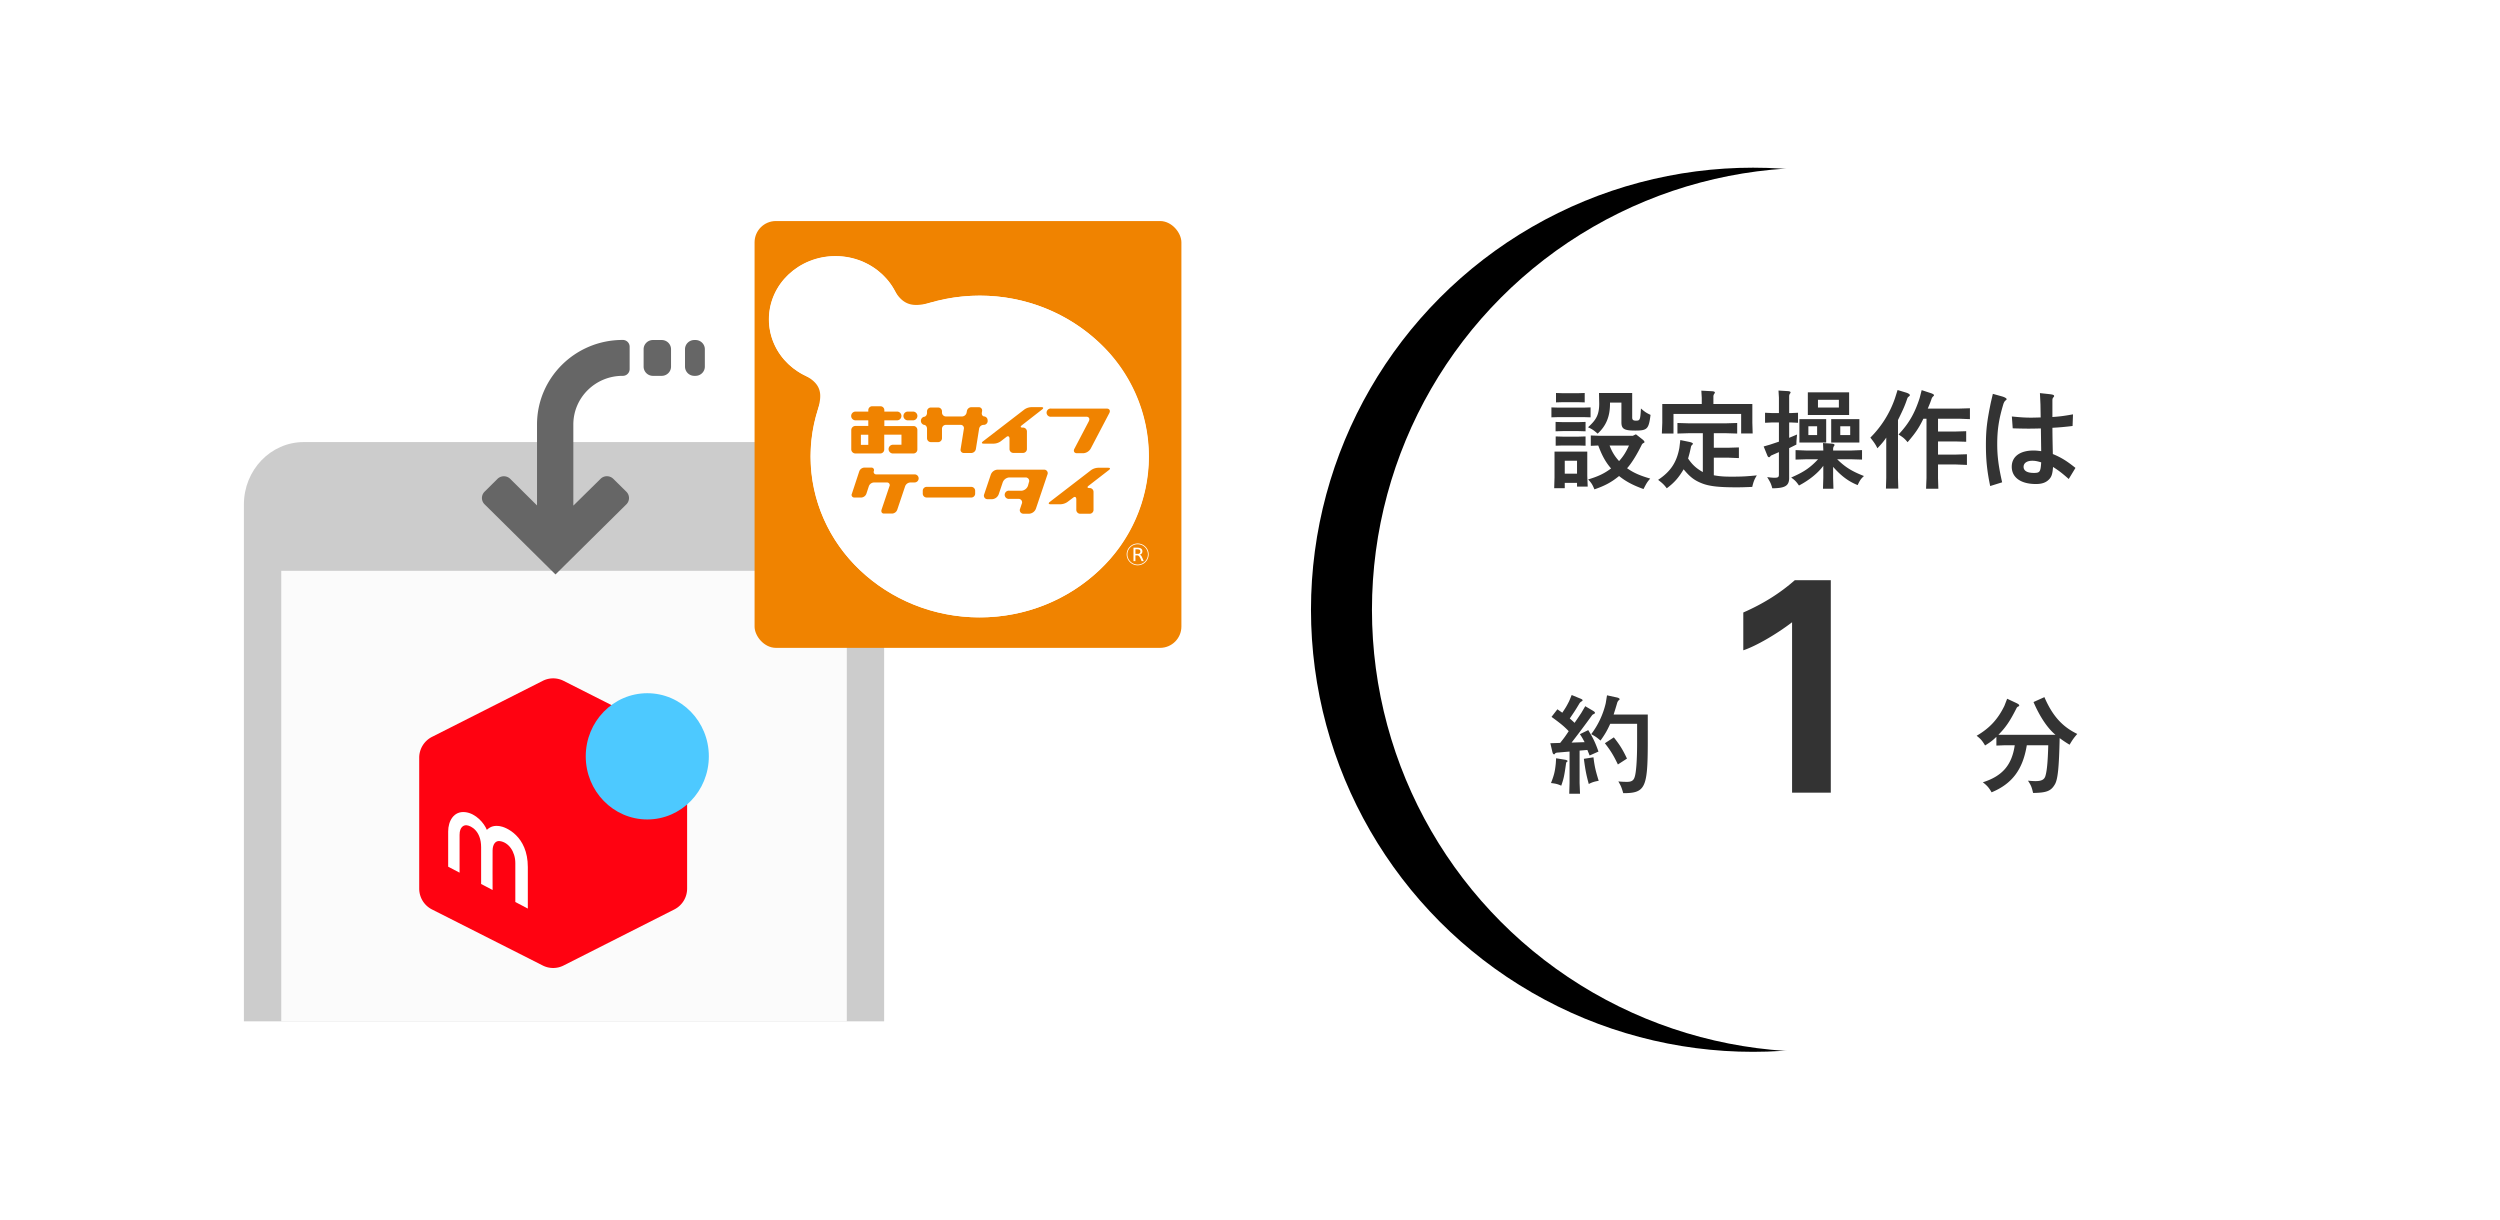
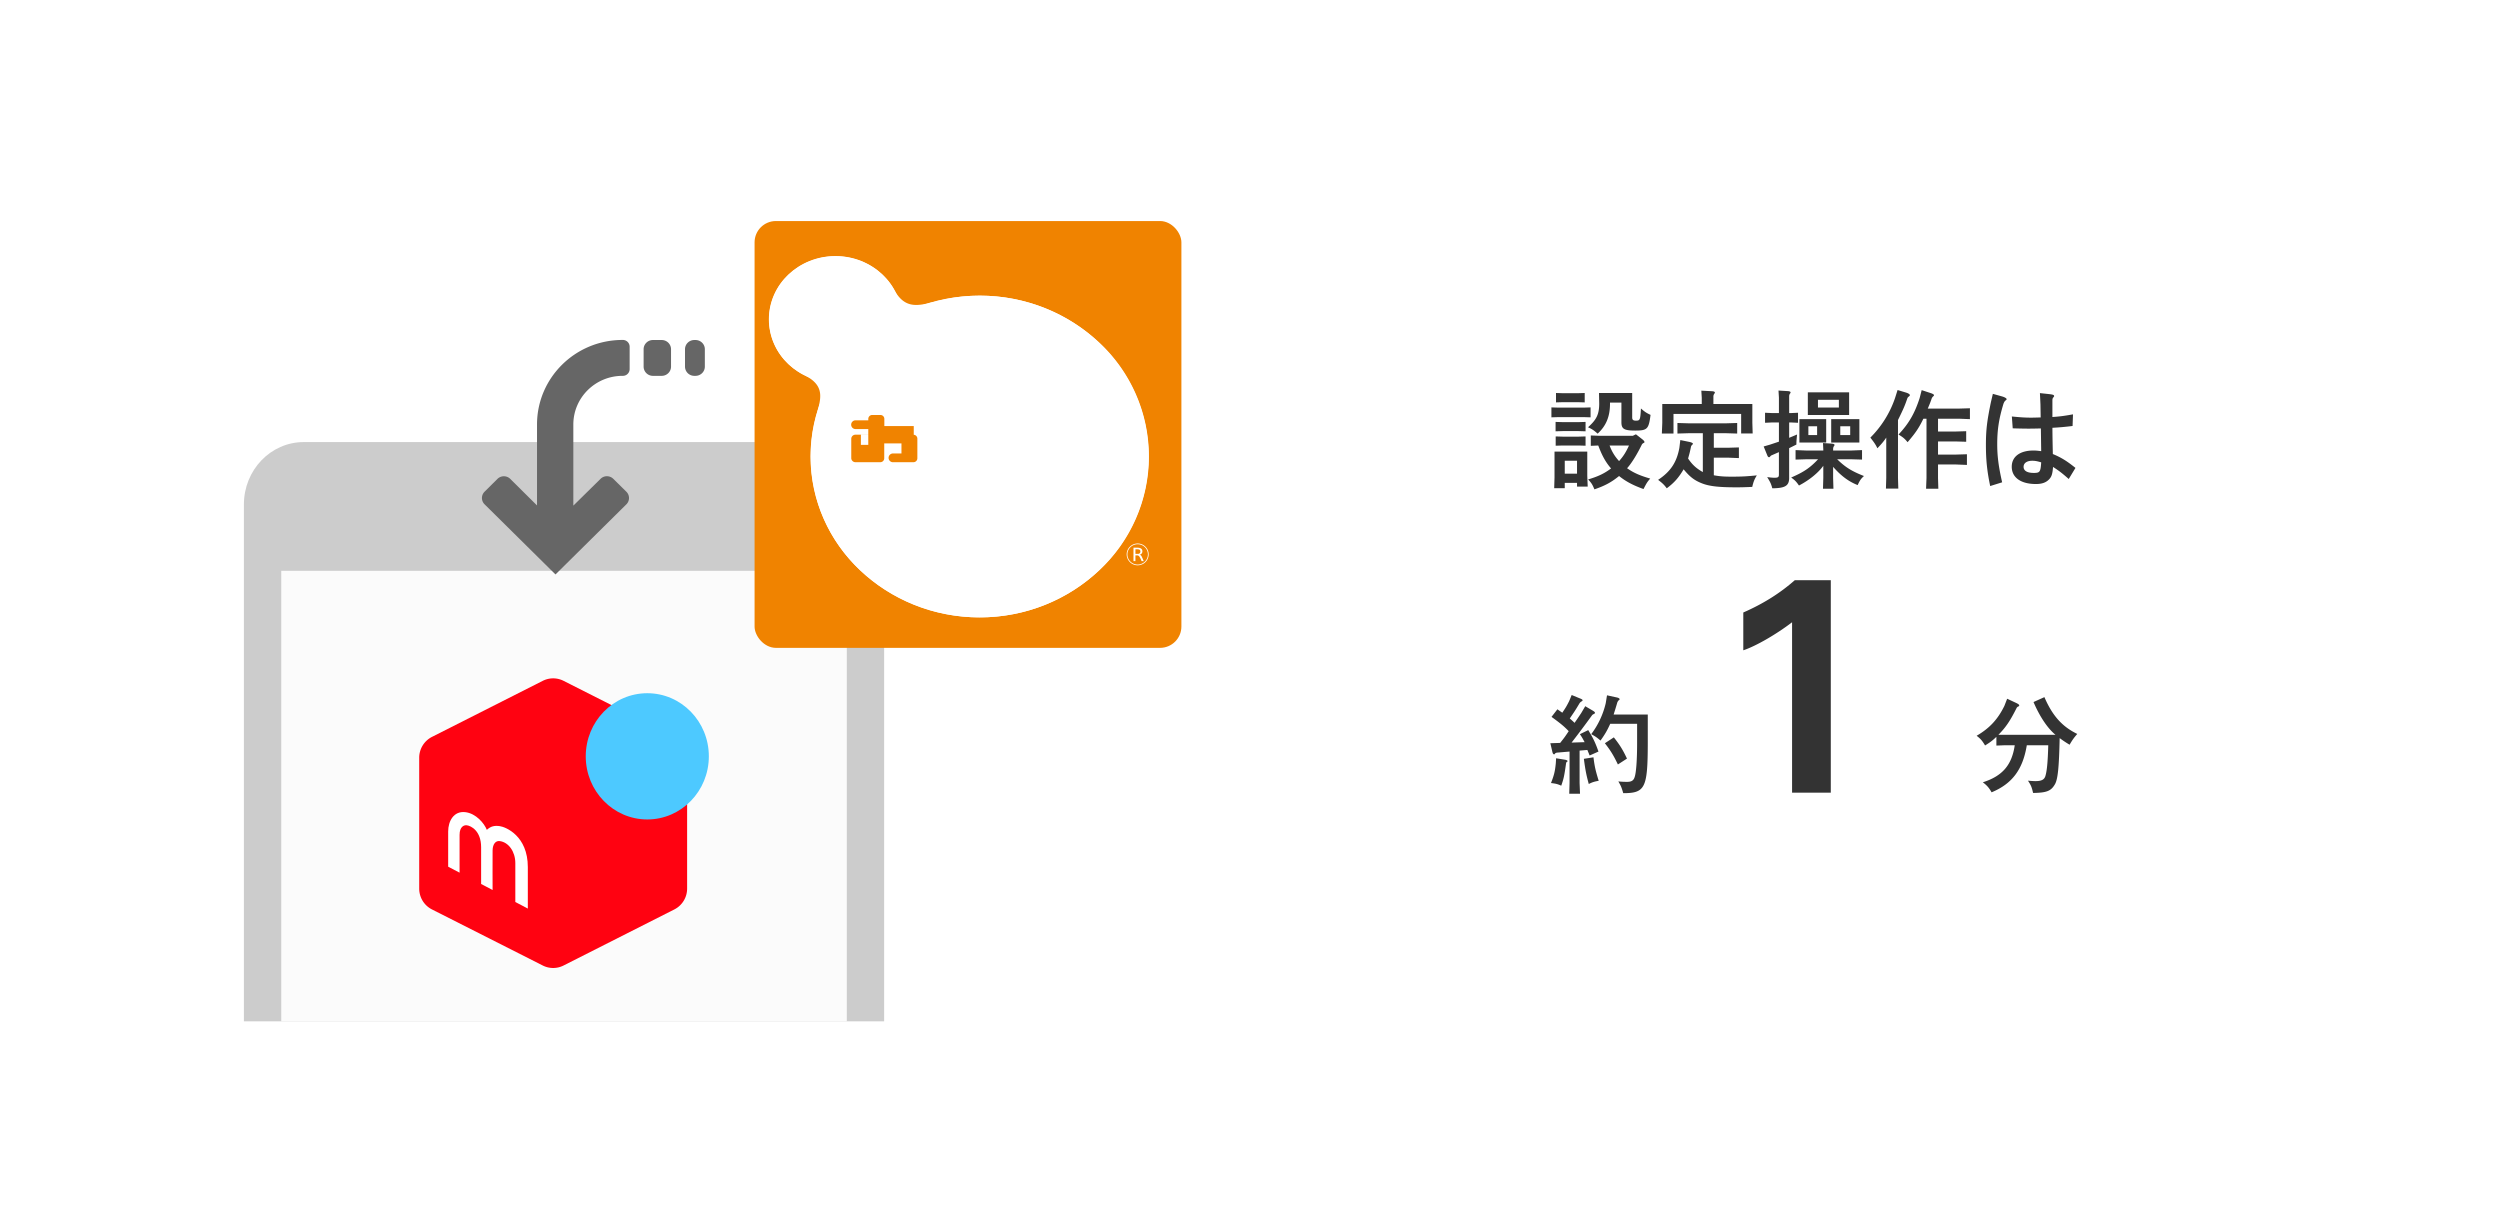
<svg xmlns="http://www.w3.org/2000/svg" xmlns:xlink="http://www.w3.org/1999/xlink" width="328" height="160">
  <defs>
    <filter id="a" width="145.7%" height="145.7%" x="-29.7%" y="-22.8%" filterUnits="objectBoundingBox">
      <feOffset dx="-8" in="SourceAlpha" result="shadowOffsetOuter1" />
      <feGaussianBlur in="shadowOffsetOuter1" result="shadowBlurOuter1" stdDeviation="7.5" />
      <feColorMatrix in="shadowBlurOuter1" values="0 0 0 0 0 0 0 0 0 0 0 0 0 0 0 0 0 0 0.02 0" />
    </filter>
-     <circle id="b" cx="238" cy="80" r="58" />
  </defs>
  <g fill="none" fill-rule="evenodd">
    <g fill-rule="nonzero">
      <use fill="#000" filter="url(#a)" xlink:href="#b" />
      <use fill="#FFF" xlink:href="#b" />
    </g>
    <path d="M212.73 52.822h-1.498v.154c0 1.68-.518 2.912-1.624 3.92-.504-.448-.714-.588-1.26-.84 1.12-.994 1.456-1.694 1.47-3.066l-.028-1.428h4.354v3.206c0 .308.126.42.49.42.532 0 .574-.084.658-1.596.504.448.728.588 1.26.84-.238 1.862-.42 2.058-2.016 2.058-1.442 0-1.806-.21-1.806-1.092v-2.576zm-5.824 10.528h-1.61v.7h-1.386l.042-1.4v-3.402h4.298v3.192l.056 1.4h-1.4v-.49zm0-1.204v-1.694h-1.61v1.694h1.61zm7.728-5.166l.77.602c.238.182.35.308.35.42 0 .042-.014.07-.098.112a.494.494 0 00-.252.224c-.63 1.302-1.386 2.506-1.932 3.094.854.602 1.68.966 3.038 1.358-.392.448-.462.56-.882 1.372-1.372-.49-2.338-1.008-3.206-1.708-.994.812-1.848 1.274-3.234 1.75-.266-.644-.392-.84-.826-1.302 1.316-.392 2.114-.77 3.01-1.442-.714-.826-1.176-1.666-1.68-3.01l-.98.042v-1.358l1.092.042h4.424l.406-.196zm-.91 1.47h-2.548c.322.84.686 1.428 1.246 2.044.56-.616.924-1.204 1.302-2.044zm-9.618-1.19l.938.028h2.058l.924-.028v1.218l-.924-.028h-2.058l-.938.028V57.26zm-.014-.672v-1.232l.938.028h2.072l.924-.028v1.232l-.924-.028h-2.072l-.938.028zm.056-5.026l.938.028h1.89l.938-.028v1.232l-.938-.028h-1.89l-.938.028v-1.232zm-.602 1.89l.938.028h3.276l.924-.028v1.302l-.924-.028h-3.276l-.938.028v-1.302zm17.934 3.388l-1.4.042v-1.386l1.4.042h5.04l1.4-.042v1.386l-1.4-.042h-1.666v1.904h1.89l1.4-.042v1.4l-1.4-.056h-1.89v2.31c.784.14 1.288.182 2.352.182 1.372 0 2.002-.042 3.29-.168-.322.532-.42.77-.602 1.512-.994.042-1.456.056-2.086.056-2.296 0-3.514-.14-4.466-.504-1.022-.392-1.638-.868-2.45-1.862-.644 1.092-1.232 1.764-2.212 2.492-.364-.476-.518-.63-1.134-1.106 1.638-1.092 2.436-2.296 2.786-4.186l.126-1.036 1.162.238c.322.07.49.154.49.252 0 .028-.028.07-.07.112-.14.14-.154.168-.182.28-.154.742-.182.84-.378 1.54.532.798 1.064 1.288 1.932 1.778V56.84h-1.932zm-3.444.042l.056-1.4v-2.478h5.18v-.812l-.056-.938 1.344.07c.294.014.434.07.434.182 0 .028-.014.056-.056.126a.61.61 0 00-.14.42v.952h5.11v2.464l.042 1.4h-1.512v-2.562h-8.876v2.576h-1.526zm22.218 1.176v-3.066h3.696v3.066h-3.696zm2.492-.98V55.93h-1.302v1.148h1.302zm-6.664.98v-3.066h3.514v3.066h-3.514zm2.324-.98V55.93h-1.148v1.148h1.148zm-1.218-2.632v-2.968h5.418v2.968h-5.418zm4.074-.98v-1.008h-2.744v1.008h2.744zm1.638 5.642l1.4-.056v1.246l-1.4-.042h-1.862c1.064 1.036 1.876 1.554 3.514 2.198-.42.392-.532.56-.826 1.19-1.204-.476-2.184-1.218-3.22-2.394v1.47l.042 1.4h-1.372l.042-1.4v-1.61c-.658.924-1.848 1.89-3.192 2.59-.35-.504-.504-.672-1.022-1.05 1.652-.714 2.478-1.274 3.528-2.394h-1.554l-1.4.042v-1.246l1.4.056h2.24v-.098l-.042-.882 1.092.07c.294.028.42.07.42.182 0 .042 0 .056-.056.126a.68.68 0 00-.126.42v.182h2.394zm-8.162-1.666l1.036-.434c-.07.784-.084.854-.084 1.316l-.952.476v4.004c-.042.952-.574 1.246-2.212 1.26-.14-.546-.266-.826-.672-1.47.434.056.658.084.98.084.448 0 .56-.084.56-.42v-2.94l-.896.392a.494.494 0 00-.238.168c-.07.084-.112.112-.154.112-.098 0-.182-.084-.252-.28l-.462-1.134.826-.238 1.176-.392v-2.52h-.896l-.924.042v-1.316l.924.042h.896v-2.016l-.056-.938 1.162.07c.294.014.42.07.42.182 0 .028 0 .056-.056.126-.098.126-.126.238-.126.42v2.156h.224l.938-.042v1.316l-.938-.042h-.224v2.016zm14.28-2.338v7.602l.042 1.4h-1.624l.042-1.4v-5.292c-.35.518-.616.826-1.162 1.4-.252-.518-.42-.756-.924-1.4a13.45 13.45 0 003.234-5.18l.336-1.064 1.106.336c.322.098.504.224.504.336 0 .056-.028.098-.098.154a.75.75 0 00-.21.21c-.35 1.022-.504 1.386-1.246 2.898zm3.738-.168h-.406c-.588 1.204-.994 1.82-2.072 3.08-.42-.504-.602-.644-1.19-1.008 1.358-1.442 2.128-2.786 2.772-4.788l.266-1.036 1.232.406c.266.098.378.168.378.266 0 .056-.028.098-.126.168a1.015 1.015 0 00-.154.21c-.196.574-.294.812-.532 1.372h4.13l1.4-.042v1.428l-1.4-.056h-2.786v1.68h2.296l1.4-.042v1.386l-1.4-.042h-2.296v1.722h2.394l1.4-.042v1.4l-1.4-.056h-2.394v1.778l.042 1.4h-1.61l.056-1.4v-7.784zm15.05 4.256l-.042-2.982c-.938.028-1.358.028-1.722.028a67.38 67.38 0 01-1.974-.042l-.112-1.554c1.134.112 1.708.154 2.562.154.266 0 .686-.014 1.218-.028l-.028-1.708-.07-1.484 1.162.126c.518.056.7.112.7.252 0 .07-.014.084-.098.182-.098.112-.126.196-.126.434v2.142c1.022-.07 1.526-.14 2.702-.35l-.056 1.526a34.375 34.375 0 01-2.646.238c.014 1.75.028 2.002.056 3.444 1.092.448 1.834.91 2.968 1.82l-.882 1.456c-.868-.77-1.33-1.12-2.058-1.582-.07.896-.182 1.274-.504 1.61-.406.434-.938.63-1.75.63-1.974 0-3.164-.854-3.164-2.268 0-1.33 1.078-2.128 2.856-2.128.322 0 .56.028 1.008.084zm0 1.47c-.56-.168-.826-.21-1.176-.21-.7 0-1.134.308-1.134.798 0 .518.476.798 1.33.798.812 0 .896-.126.98-1.386zm-6.342-8.988l1.204.336c.378.112.602.252.602.364 0 .042-.014.07-.14.168-.126.112-.168.182-.266.406-.602 1.988-.826 3.402-.826 5.334 0 1.554.168 2.898.644 4.998l-1.568.49c-.406-1.946-.56-3.402-.56-5.39 0-1.946.14-3.136.658-5.628l.252-1.078zM240.2 104h-5.08V81.64c-2.04 1.56-4.72 3.12-6.4 3.68v-4.96c2.64-1.16 4.8-2.52 6.76-4.24h4.72V104zm21.726-6.18v-1.148c-.518.504-.812.714-1.484 1.134-.406-.672-.574-.854-1.106-1.274 1.708-.994 2.786-2.17 3.64-3.92l.364-.938 1.106.518c.336.154.476.252.476.364 0 .07-.042.098-.126.14-.126.056-.14.07-.21.182-.868 1.722-1.414 2.534-2.394 3.528h7.49c-1.036-.84-2.086-2.422-2.884-4.298l1.428-.644c1.05 2.436 2.324 3.864 4.312 4.83-.462.532-.63.77-1.008 1.414a14.965 14.965 0 01-1.302-.868c-.084 3.85-.238 5.376-.616 6.048-.518.896-1.078 1.12-2.87 1.148-.182-.784-.28-1.022-.672-1.61.532.042.728.056.994.056.756 0 1.12-.182 1.274-.616.21-.63.336-1.862.392-4.088h-2.814c-.518 3.178-1.918 5.054-4.62 6.174-.35-.616-.602-.896-1.148-1.316 2.562-.812 3.808-2.254 4.186-4.858h-1.316l-1.092.042zm-58.52-.308l1.288-.042c.546-.686.63-.798 1.12-1.54-.616-.644-1.064-1.008-2.254-1.876l.77-.994.644.448c.448-.672.518-.77.896-1.512l.336-.812.98.406c.364.14.448.196.448.294 0 .042-.028.084-.154.154-.056.028-.112.07-.224.196-.574.966-.672 1.106-1.302 2.03.322.28.364.322.63.574.378-.546.448-.644.882-1.302l.518-.882.952.56c.252.154.322.224.322.308 0 .07-.028.098-.196.182a.444.444 0 00-.196.154 137.957 137.957 0 01-2.674 3.57l1.708-.056c-.252-.476-.294-.56-.616-1.05l1.092-.532c.644 1.05.924 1.624 1.344 2.814l-1.162.518c-.14-.364-.168-.406-.294-.728l-1.022.084v4.256l.056 1.4h-1.414l.042-1.4v-4.13l-1.638.14c-.154.028-.21.056-.266.126-.056.084-.084.098-.112.098-.126 0-.196-.112-.252-.378l-.252-1.078zm7.154 0l1.176-.77c.826 1.05 1.204 1.68 1.722 2.786l-1.19.77c-.588-1.218-.938-1.792-1.708-2.786zm-2.758 2.044l1.26-.196c.154 1.232.28 1.764.686 3.08-.616.112-.854.196-1.302.42-.336-1.232-.448-1.834-.644-3.304zm-3.64-.07l1.204.196c.154.028.308.112.308.182 0 .014-.028.042-.084.084-.084.056-.098.084-.126.224-.238 1.694-.308 1.988-.63 2.912-.49-.224-.7-.266-1.344-.35.392-1.008.518-1.47.63-2.576l.042-.672zm6.678-8.26l1.218.266c.294.056.434.14.434.252 0 .042-.028.07-.098.126-.084.056-.112.112-.196.266-.224.77-.266.896-.49 1.61h4.48v3.822c-.014 5.824-.35 6.496-3.22 6.496-.224-.784-.322-.994-.644-1.54.434.042.826.056 1.148.056.56 0 .84-.168.98-.588.21-.56.336-2.254.336-4.508v-2.52h-3.528c-.42.924-.686 1.372-1.274 2.198-.476-.406-.672-.546-1.218-.84a10.827 10.827 0 001.904-4.06l.168-1.036z" fill="#333" />
    <path fill="#CCC" d="M32 134V66.189C32 61.665 35.516 58 39.856 58h68.288c4.337 0 7.856 3.665 7.856 8.189V134H32z" />
    <path fill="#FFF" fill-opacity=".92" d="M36.9 134h74.2V74.889H36.9z" />
    <path d="M82.61 45.486v2.94a.89.89 0 01-.895.885h-.037c-3.566 0-6.457 2.859-6.457 6.385V66.32h.021l3.552-3.498a1.192 1.192 0 011.67 0l1.715 1.693a1.16 1.16 0 01.001 1.654l-9.3 9.199-9.304-9.203a1.16 1.16 0 01-.002-1.651l1.695-1.684a1.192 1.192 0 011.676 0l3.512 3.485v-10.62c0-6.127 5.024-11.094 11.22-11.094h.038a.89.89 0 01.895.885m7.262 2.617v-2.285c0-.664.55-1.207 1.221-1.207h.162c.672 0 1.221.543 1.221 1.207v2.285c0 .664-.55 1.208-1.221 1.208h-.162a1.218 1.218 0 01-1.221-1.208m-5.43 0v-2.285c0-.664.55-1.207 1.221-1.207h1.155c.672 0 1.222.543 1.222 1.207v2.285c0 .664-.55 1.208-1.222 1.208h-1.155a1.218 1.218 0 01-1.221-1.208" fill="#666" />
    <path fill="#FF0211" d="M73.94 126.674l14.534-7.356a3.065 3.065 0 001.676-2.736V99.418a3.066 3.066 0 00-1.676-2.737L73.94 89.326a3.023 3.023 0 00-2.73 0L56.676 96.68A3.065 3.065 0 0055 99.418v17.164c0 1.158.648 2.216 1.676 2.736l14.534 7.356a3.02 3.02 0 002.73 0" />
    <path fill="#4DC9FF" d="M93 99.23c0 4.575-3.615 8.283-8.075 8.283-4.46 0-8.075-3.708-8.075-8.282s3.615-8.282 8.075-8.282c4.46 0 8.075 3.708 8.075 8.282" />
    <path fill="#FFF" d="M60.296 114.495l-1.496-.785v-4.624c0-1.354.73-2.703 2.238-2.533 1.409.16 2.497 1.466 2.834 2.322.528-.482 1.01-.585 1.705-.485.77.11 3.673 1.265 3.673 5.368v5.447l-1.64-.862v-5.104c0-1.497-.877-2.748-2.06-2.891-.488-.06-.908.35-.922 1.228-.014.879 0 5.191 0 5.191l-1.505-.788v-4.832c0-2.134-1.319-2.808-1.897-2.874-.325-.038-.93.166-.93 1.258v4.964z" />
    <g transform="translate(99 29)">
      <rect width="56" height="56" fill="#F08300" rx="2.8" />
      <path fill="#FFF" d="M29.52 9.79c-12.247 0-22.183 9.45-22.183 21.102C7.337 42.544 17.273 52 29.52 52c12.248 0 22.184-9.45 22.184-21.107S41.769 9.79 29.521 9.79z" />
      <path fill="#FFF" d="M1.875 12.894c0 4.588 3.905 8.299 8.734 8.299 4.83 0 8.734-3.711 8.734-8.299 0-4.587-3.904-8.298-8.734-8.298s-8.734 3.711-8.734 8.298z" />
      <path fill="#FFF" d="M45.232 45.817c-8.807 8.242-22.564 8.242-31.37 0a20.4 20.4 0 01-5.755-20.348c.632-2.202 1.125-3.823-1.413-5.168a8.783 8.783 0 01-2.24-1.53 8.029 8.029 0 01-2.548-5.861 8.03 8.03 0 012.548-5.862c3.464-3.234 8.867-3.234 12.33 0a8.417 8.417 0 011.624 2.136c1.413 2.41 3.119 1.947 5.43 1.34 7.598-1.96 15.678.09 21.394 5.429a20.42 20.42 0 016.507 14.932 20.42 20.42 0 01-6.507 14.932z" />
-       <path fill="#F08300" d="M20.987 34.302h-.58a.764.764 0 00-.658.51l-1.028 3.058a.76.76 0 01-.657.51h-1.09c-.266 0-.405-.224-.313-.51l1.028-3.058a.34.34 0 00-.006-.346.345.345 0 00-.308-.164h-1.741a.749.749 0 00-.648.51l-.313.953a.76.76 0 01-.652.51h-.935a.345.345 0 01-.308-.164.34.34 0 01-.006-.346l.956-2.905a.749.749 0 01.647-.51h.935a.33.33 0 01.295.128c.07.09.086.21.044.316a.319.319 0 00.04.319c.07.091.184.138.3.124h5.003c.295 0 .535.237.535.53 0 .293-.24.53-.535.53l-.005.005zm7.47 1.973H22.55a.511.511 0 01-.483-.535v-.352c0-.27.211-.494.483-.51h5.908c.272.016.484.24.483.51v.352a.511.511 0 01-.483.535zm8.457 1.458c-.135.37-.473.63-.868.667h-.771a.469.469 0 01-.405-.213.46.46 0 01-.027-.454l.206-.617a.456.456 0 00-.02-.453.463.463 0 00-.401-.215h-1.162a.546.546 0 01-.558-.23.537.537 0 010-.6.546.546 0 01.558-.23h1.542a.995.995 0 00.863-.663l.113-.423a.456.456 0 00-.025-.45.463.463 0 00-.402-.212h-2.142a.995.995 0 00-.863.662l-.514 1.53a.995.995 0 01-.863.662h-.611a.469.469 0 01-.402-.212.46.46 0 01-.03-.45l.858-2.55a.995.995 0 01.863-.662h6.13a.463.463 0 01.405.21.456.456 0 01.026.453l-1.5 4.45zm6.91-3.003c-.216.169-.175.301.092.301h.072a.511.511 0 01.483.535v2.304a.511.511 0 01-.483.535h-1.29a.515.515 0 01-.487-.535v-1.36c0-.296-.175-.403-.396-.23l-.755.57a1.71 1.71 0 01-.884.307h-1.351c-.267 0-.308-.138-.093-.306l5.43-4.18a1.73 1.73 0 01.89-.3h1.356c.267 0 .298.132.077.3l-2.661 2.06zM30.07 26.743h-.046a.615.615 0 00-.565.51l-.426 2.67a.635.635 0 01-.576.51H27.43a.422.422 0 01-.319-.162.415.415 0 01-.077-.347l.427-2.671a.42.42 0 00-.082-.347.428.428 0 00-.32-.163h-1.982a.511.511 0 00-.488.51v1.244c0 .27-.212.493-.483.51h-.966a.512.512 0 01-.514-.51v-1.244c0-.29-.185-.51-.4-.51a.551.551 0 01-.406-.53c0-.247.166-.463.405-.53.216 0 .401-.24.401-.51V25a.507.507 0 01.141-.377.516.516 0 01.373-.158h.966a.511.511 0 01.483.535v.128c0 .271.214.496.488.51h2.173a.625.625 0 00.57-.51l.036-.194a.61.61 0 01.56-.51h1.028a.433.433 0 01.32.162.426.426 0 01.086.348l-.031.194c-.052.285.102.51.339.51a.51.51 0 01.416.509.507.507 0 01-.112.414.515.515 0 01-.392.182zm4.99.057c-.222.168-.18.3.086.3h.072c.284 0 .514.228.514.51v2.304c0 .281-.23.51-.514.51h-1.29a.511.511 0 01-.482-.51v-1.366c0-.29-.18-.398-.396-.23l-.76.586a1.668 1.668 0 01-.879.301h-1.356c-.267 0-.303-.132-.087-.3l5.43-4.18a1.71 1.71 0 01.889-.306h1.356c.267 0 .298.138.077.306l-2.66 2.074zm9.041 3.053c-.199.35-.561.58-.966.611h-.837c-.355 0-.514-.275-.324-.611l1.87-3.568c.18-.342.031-.612-.323-.612h-4.573a.546.546 0 01-.547-.237.537.537 0 010-.592.546.546 0 01.547-.236h7.26c.354 0 .513.275.323.611l-2.43 4.634zm-24.044-3.706h.781a.578.578 0 00.526-.573.578.578 0 00-.526-.574h-.78a.578.578 0 00-.527.574c0 .297.228.545.526.573z" />
-       <path fill="#F08300" fill-rule="nonzero" d="M20.884 26.896h-3.858v-.75h1.716a.578.578 0 00.526-.572.578.578 0 00-.526-.574h-1.716v-.189a.511.511 0 00-.488-.51h-1.105a.512.512 0 00-.513.51v.19h-1.721a.578.578 0 00-.526.573c0 .297.227.545.526.573h1.72v.739H13.2a.547.547 0 00-.514.56v2.478a.547.547 0 00.514.57h3.324a.515.515 0 00.488-.534v-1.932h2.26v1.325h-1.187a.578.578 0 00-.503.57c0 .29.215.533.503.572h2.785a.515.515 0 00.488-.535v-2.55a.511.511 0 00-.473-.515zm-5.964 2.467h-.971v-1.325h.97v1.325z" />
+       <path fill="#F08300" fill-rule="nonzero" d="M20.884 26.896h-3.858v-.75h1.716h-1.716v-.189a.511.511 0 00-.488-.51h-1.105a.512.512 0 00-.513.51v.19h-1.721a.578.578 0 00-.526.573c0 .297.227.545.526.573h1.72v.739H13.2a.547.547 0 00-.514.56v2.478a.547.547 0 00.514.57h3.324a.515.515 0 00.488-.534v-1.932h2.26v1.325h-1.187a.578.578 0 00-.503.57c0 .29.215.533.503.572h2.785a.515.515 0 00.488-.535v-2.55a.511.511 0 00-.473-.515zm-5.964 2.467h-.971v-1.325h.97v1.325z" />
      <path fill="#FFF" fill-rule="nonzero" d="M51.705 43.737c0 .791-.646 1.432-1.444 1.432a1.438 1.438 0 01-1.443-1.432c0-.791.646-1.432 1.443-1.432.798 0 1.444.64 1.444 1.432zm-2.785 0c0 .735.6 1.33 1.341 1.33.74 0 1.341-.595 1.341-1.33 0-.735-.6-1.33-1.34-1.33a1.341 1.341 0 00-.95.388 1.32 1.32 0 00-.392.942zm.792.882v-1.764h.447c.467 0 .719.128.719.47a.429.429 0 01-.344.448.46.46 0 01.262.255c.072.152.195.423.262.59h-.288a2.54 2.54 0 00-.283-.59.35.35 0 00-.323-.164h-.196v.755h-.256zm.904-1.264c0-.2-.113-.29-.427-.29h-.22v.6h.339a.289.289 0 00.226-.084c.06-.06.09-.143.082-.226z" />
    </g>
  </g>
</svg>